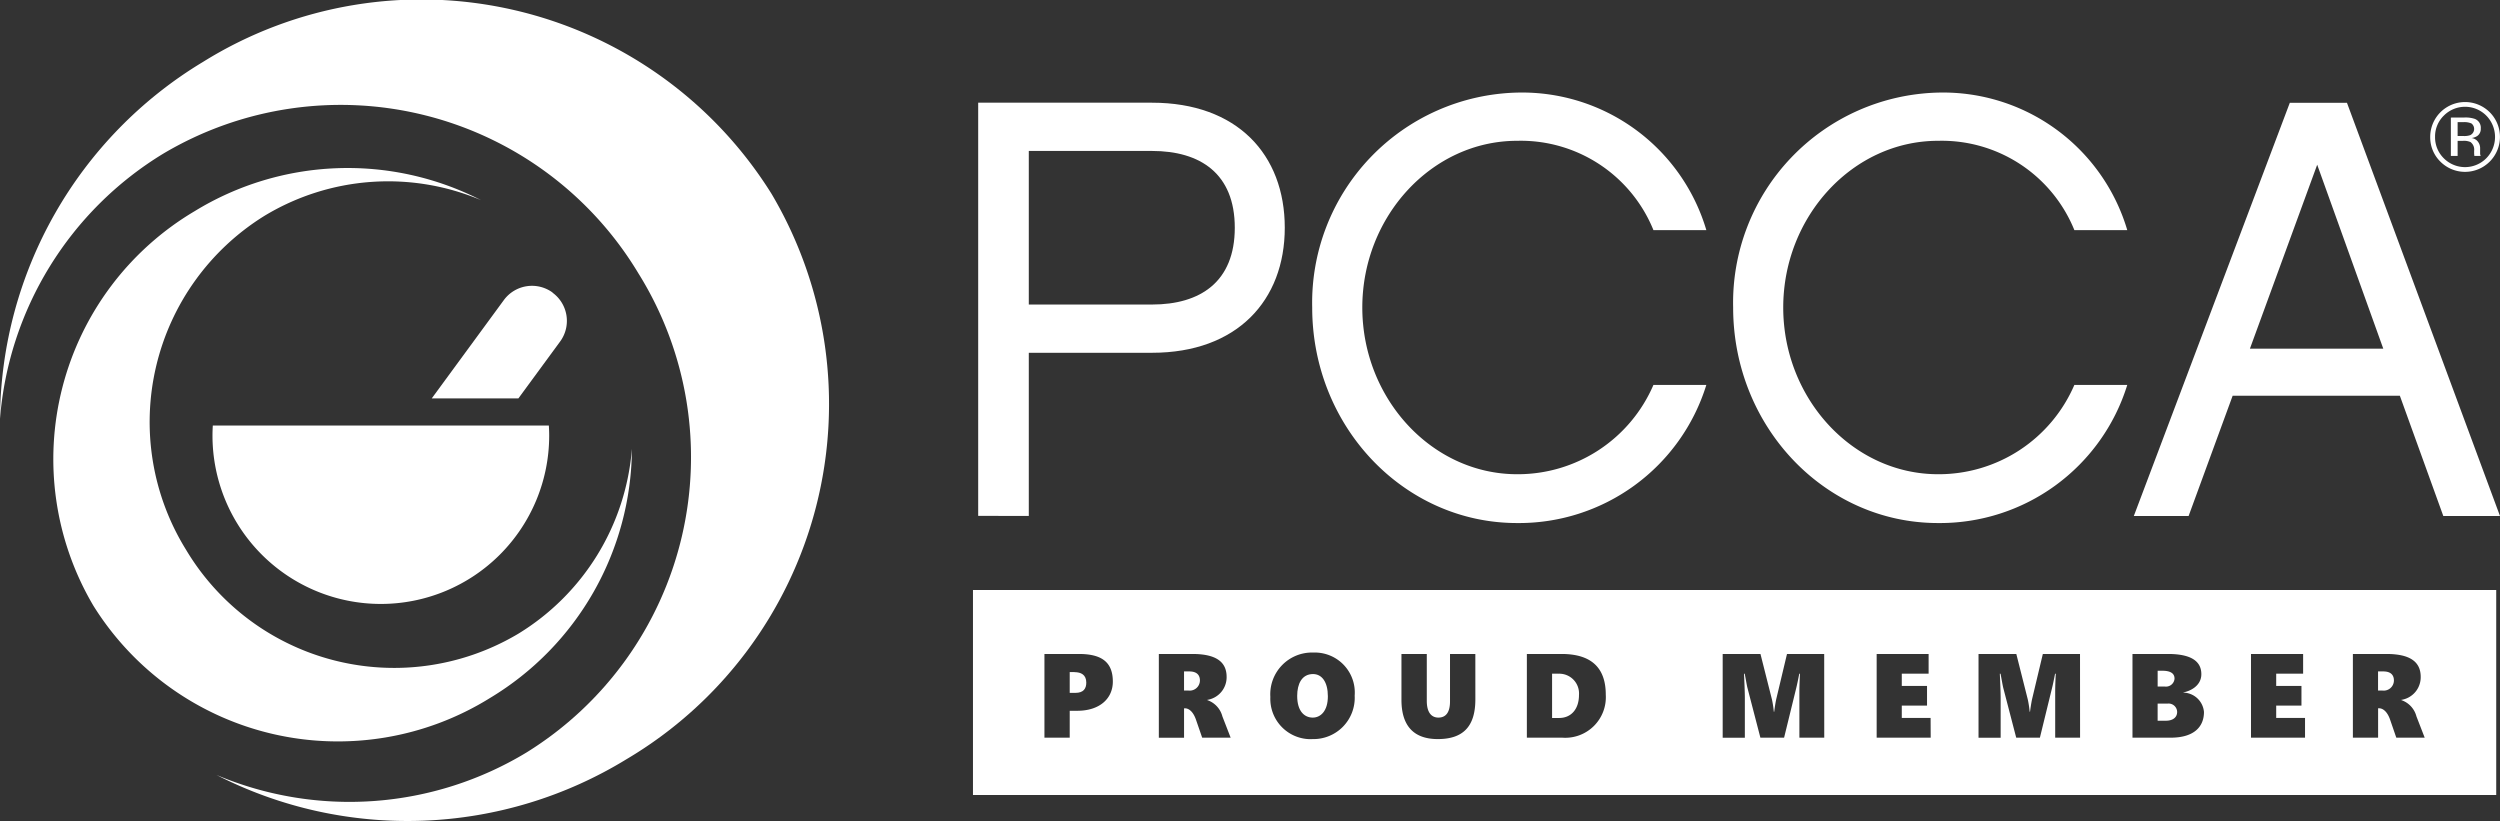
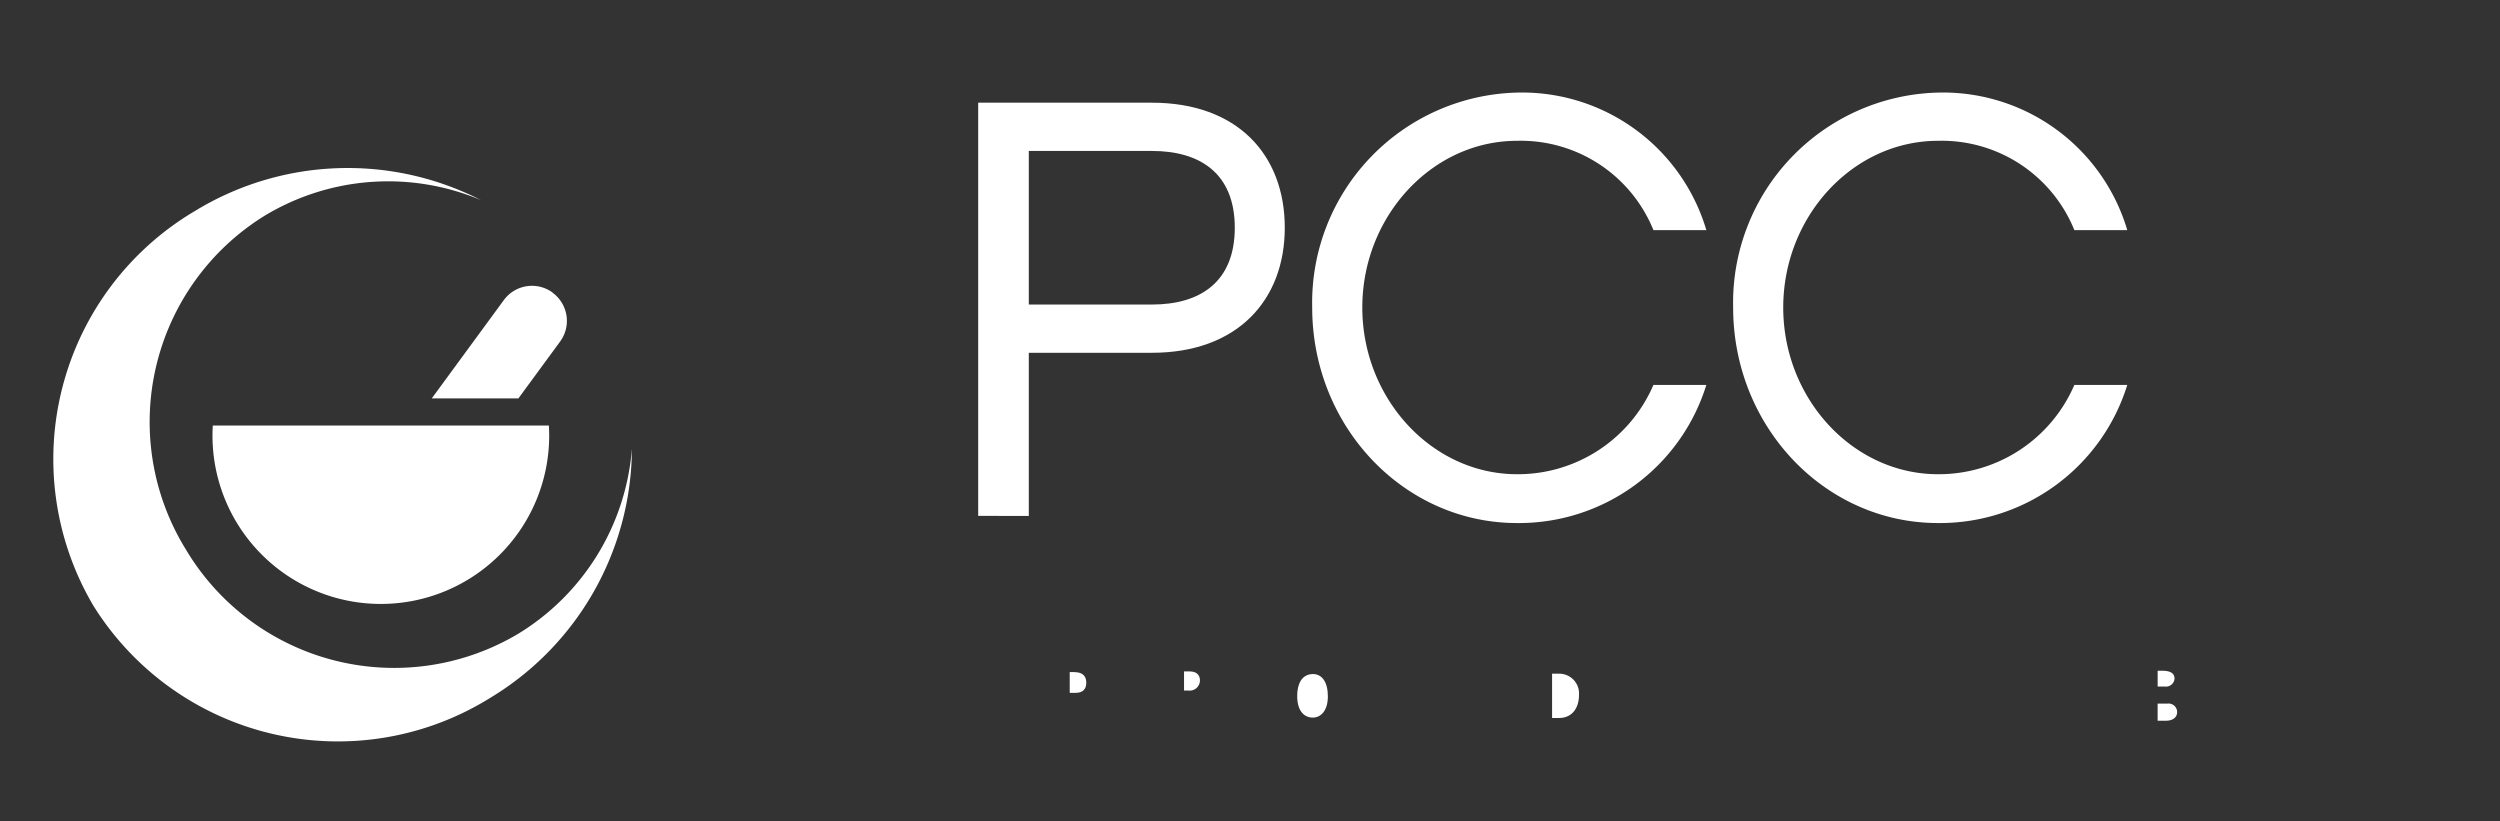
<svg xmlns="http://www.w3.org/2000/svg" width="132.327" height="43.457" viewBox="0 0 132.327 43.457">
  <rect x="0" y="0" width="132.327" height="43.457" fill="#333333" stroke="none" />
  <defs>
    <clipPath id="clip-path">
      <rect id="Rectangle_8" data-name="Rectangle 8" width="132.327" height="43.457" fill="#fff" />
    </clipPath>
  </defs>
  <g id="logo-PCCA" transform="translate(0 -18)">
    <g id="Group_3" data-name="Group 3" transform="translate(0 18)" clip-path="url(#clip-path)">
      <path id="Path_31" data-name="Path 31" d="M114.723,59.176c-.6,0-.842.525-.842,1.159,0,.823.394,1.146.824,1.146.411,0,.8-.341.8-1.127,0-.76-.317-1.178-.786-1.178" transform="translate(-45.22 -23.498)" fill="#fff" />
      <path id="Path_32" data-name="Path 32" d="M104.221,58.945h-.273v1.013h.241a.541.541,0,0,0,.6-.532c0-.3-.178-.481-.564-.481" transform="translate(-41.276 -23.406)" fill="#fff" />
      <path id="Path_33" data-name="Path 33" d="M190.313,59.3c0-.291-.247-.412-.646-.412h-.247v.837h.386a.454.454,0,0,0,.508-.424" transform="translate(-75.214 -23.385)" fill="#fff" />
      <path id="Path_34" data-name="Path 34" d="M136.6,59.144h-.342v2.344h.373c.653,0,1.051-.488,1.051-1.216a1.046,1.046,0,0,0-1.083-1.127" transform="translate(-54.105 -23.485)" fill="#fff" />
      <path id="Path_35" data-name="Path 35" d="M189.945,61.769h-.526v.906h.443c.348,0,.59-.165.59-.468a.454.454,0,0,0-.507-.438" transform="translate(-75.214 -24.527)" fill="#fff" />
-       <path id="Path_36" data-name="Path 36" d="M85.417,62.648h80.627V51.795H85.417Zm5.527-4.459h-.406v1.425H89.2V55.182H91.02c1.159,0,1.8.393,1.8,1.462,0,.9-.7,1.545-1.88,1.545m6.61,1.425-.33-.956c-.152-.437-.387-.6-.584-.6H96.59v1.557H95.255V55.182h1.773c1.24,0,1.815.405,1.815,1.215a1.213,1.213,0,0,1-1.024,1.215v.012a1.24,1.24,0,0,1,.8.862l.437,1.127Zm5.824.076a2.135,2.135,0,0,1-2.216-2.234,2.208,2.208,0,0,1,2.273-2.349,2.117,2.117,0,0,1,2.19,2.28,2.185,2.185,0,0,1-2.246,2.3m8.634-2.1c0,1.456-.67,2.1-1.987,2.1-1.261,0-1.925-.684-1.925-2.076V55.182h1.341v2.482c0,.671.292.886.614.886.362,0,.615-.233.615-.854V55.182h1.341Zm4.6,2.025h-1.874V55.182h1.836c1.791,0,2.341.944,2.341,2.158a2.148,2.148,0,0,1-2.3,2.273m13.864,0h-1.316v-2.43c0-.311.019-.722.031-.956h-.037c-.051.265-.121.6-.152.722l-.652,2.665h-1.254l-.684-2.633c-.032-.115-.1-.526-.146-.754h-.038c.02.4.045.975.045,1.3v2.089H125.1V55.182h2l.607,2.406a5.353,5.353,0,0,1,.1.652h.02c.025-.2.069-.494.107-.664l.57-2.394h1.969Zm5.634,0h-2.86V55.182H136v1.044H134.58v.647h1.336v1.043H134.58v.653h1.525Zm7.907,0H142.7v-2.43c0-.311.018-.722.031-.956h-.037c-.051.265-.12.6-.152.722l-.652,2.665h-1.253l-.685-2.633c-.031-.115-.1-.526-.145-.754h-.038c.019.4.044.975.044,1.3v2.089h-1.171V55.182h2l.607,2.406a5.471,5.471,0,0,1,.1.652h.019c.025-.2.07-.494.108-.664l.57-2.394h1.968Zm4.793,0h-2.019V55.182h1.88c1.184,0,1.765.361,1.765,1.07,0,.639-.626.906-.949.962v.013a1.122,1.122,0,0,1,1.088,1.025c0,.772-.512,1.361-1.765,1.361m7.114,0h-2.86V55.182h2.759v1.044h-1.425v.647h1.337v1.043h-1.337v.653h1.526Zm4.831,0-.329-.956c-.152-.437-.387-.6-.583-.6h-.051v1.557h-1.335V55.182h1.773c1.24,0,1.817.405,1.817,1.215a1.214,1.214,0,0,1-1.026,1.215v.012a1.239,1.239,0,0,1,.8.862l.437,1.127Z" transform="translate(-33.917 -20.567)" fill="#fff" />
-       <path id="Path_37" data-name="Path 37" d="M209.043,58.945h-.272v1.013h.24a.54.54,0,0,0,.6-.532c0-.3-.177-.481-.564-.481" transform="translate(-82.899 -23.406)" fill="#fff" />
      <path id="Path_38" data-name="Path 38" d="M94.165,59h-.254v1.1h.3c.431,0,.577-.228.577-.544,0-.418-.285-.552-.621-.552" transform="translate(-37.29 -23.426)" fill="#fff" />
      <path id="Path_39" data-name="Path 39" d="M18.671,32.486c-.01.177-.017.353-.017.533a8.911,8.911,0,0,0,17.822,0c0-.18-.007-.356-.018-.533Zm17.987-7.037a1.848,1.848,0,0,0-2.584.4l-3.813,5.2h4.586l2.208-3.009a1.847,1.847,0,0,0-.4-2.584" transform="translate(-7.407 -9.963)" fill="#fff" />
-       <path id="Path_40" data-name="Path 40" d="M33.824,14.521a18.386,18.386,0,0,1-5.952,25.306,18.093,18.093,0,0,1-16.415,1.191,22.186,22.186,0,0,0,21.712-.837,21.849,21.849,0,0,0,7.669-29.922A21.85,21.85,0,0,0,10.747,3.276,22.189,22.189,0,0,0,0,22.163,18.107,18.107,0,0,1,8.622,8.145a18.382,18.382,0,0,1,25.2,6.375" transform="translate(0 0)" fill="#fff" />
      <path id="Path_41" data-name="Path 41" d="M11.685,34.949a12.836,12.836,0,0,1,4.154-17.667A12.64,12.64,0,0,1,27.3,16.449a15.5,15.5,0,0,0-15.154.585A15.254,15.254,0,0,0,6.789,37.924a15.251,15.251,0,0,0,21,4.872,15.484,15.484,0,0,0,7.5-13.183A12.635,12.635,0,0,1,29.277,39.4a12.831,12.831,0,0,1-17.592-4.451" transform="translate(-1.842 -5.857)" fill="#fff" />
      <path id="Path_42" data-name="Path 42" d="M88.554,11.57V19.7h6.523c2.553,0,4.38-1.2,4.38-4.065s-1.827-4.064-4.38-4.064Zm0,19.318H85.875V9.017h9.2c4.507,0,7.028,2.741,7.028,6.618,0,3.845-2.52,6.619-7.028,6.619H88.554Z" transform="translate(-34.099 -3.581)" fill="#fff" />
      <path id="Path_43" data-name="Path 43" d="M126.04,30.913c-5.987,0-10.84-5.106-10.84-11.408A11.125,11.125,0,0,1,126.04,8.129a10.173,10.173,0,0,1,10.022,7.279h-2.8a7.578,7.578,0,0,0-7.217-4.727c-4.506,0-8.193,4-8.193,8.824s3.687,8.824,8.193,8.824a7.816,7.816,0,0,0,7.217-4.727h2.8a10.383,10.383,0,0,1-10.022,7.311" transform="translate(-45.744 -3.228)" fill="#fff" />
      <path id="Path_44" data-name="Path 44" d="M162.995,30.913c-5.989,0-10.84-5.106-10.84-11.408a11.124,11.124,0,0,1,10.84-11.376,10.172,10.172,0,0,1,10.021,7.279h-2.8a7.575,7.575,0,0,0-7.216-4.727c-4.507,0-8.194,4-8.194,8.824s3.687,8.824,8.194,8.824a7.815,7.815,0,0,0,7.216-4.727h2.8a10.381,10.381,0,0,1-10.021,7.311" transform="translate(-60.418 -3.228)" fill="#fff" />
-       <path id="Path_45" data-name="Path 45" d="M197.036,12.3l-3.561,9.737h7.059Zm-4.475,12.227-2.331,6.366h-2.9l8.257-21.872h3.024l8.1,21.872h-3l-2.3-6.366Z" transform="translate(-74.385 -3.581)" fill="#fff" />
-       <path id="Path_46" data-name="Path 46" d="M216.5,12.109a1.844,1.844,0,0,1-2.615,0,1.8,1.8,0,0,1-.536-1.311,1.846,1.846,0,1,1,3.151,1.311m-2.43-2.433a1.536,1.536,0,0,0-.464,1.125,1.556,1.556,0,0,0,.461,1.132,1.585,1.585,0,0,0,2.25,0,1.607,1.607,0,0,0,0-2.257,1.582,1.582,0,0,0-2.247,0m1.087.1a1.544,1.544,0,0,1,.553.073.5.5,0,0,1,.315.514.444.444,0,0,1-.2.4.763.763,0,0,1-.293.1.489.489,0,0,1,.348.2.554.554,0,0,1,.111.315v.148c0,.047,0,.1,0,.151a.332.332,0,0,0,.018.106l.012.025h-.334l-.005-.02c0-.007,0-.014,0-.022l-.008-.066v-.16a.5.5,0,0,0-.191-.464.86.86,0,0,0-.4-.065H214.8v.8h-.358V9.779Zm.386.32a.934.934,0,0,0-.433-.075H214.8v.735h.323a.973.973,0,0,0,.341-.045.365.365,0,0,0,.075-.614" transform="translate(-84.716 -3.556)" fill="#fff" />
    </g>
  </g>
</svg>